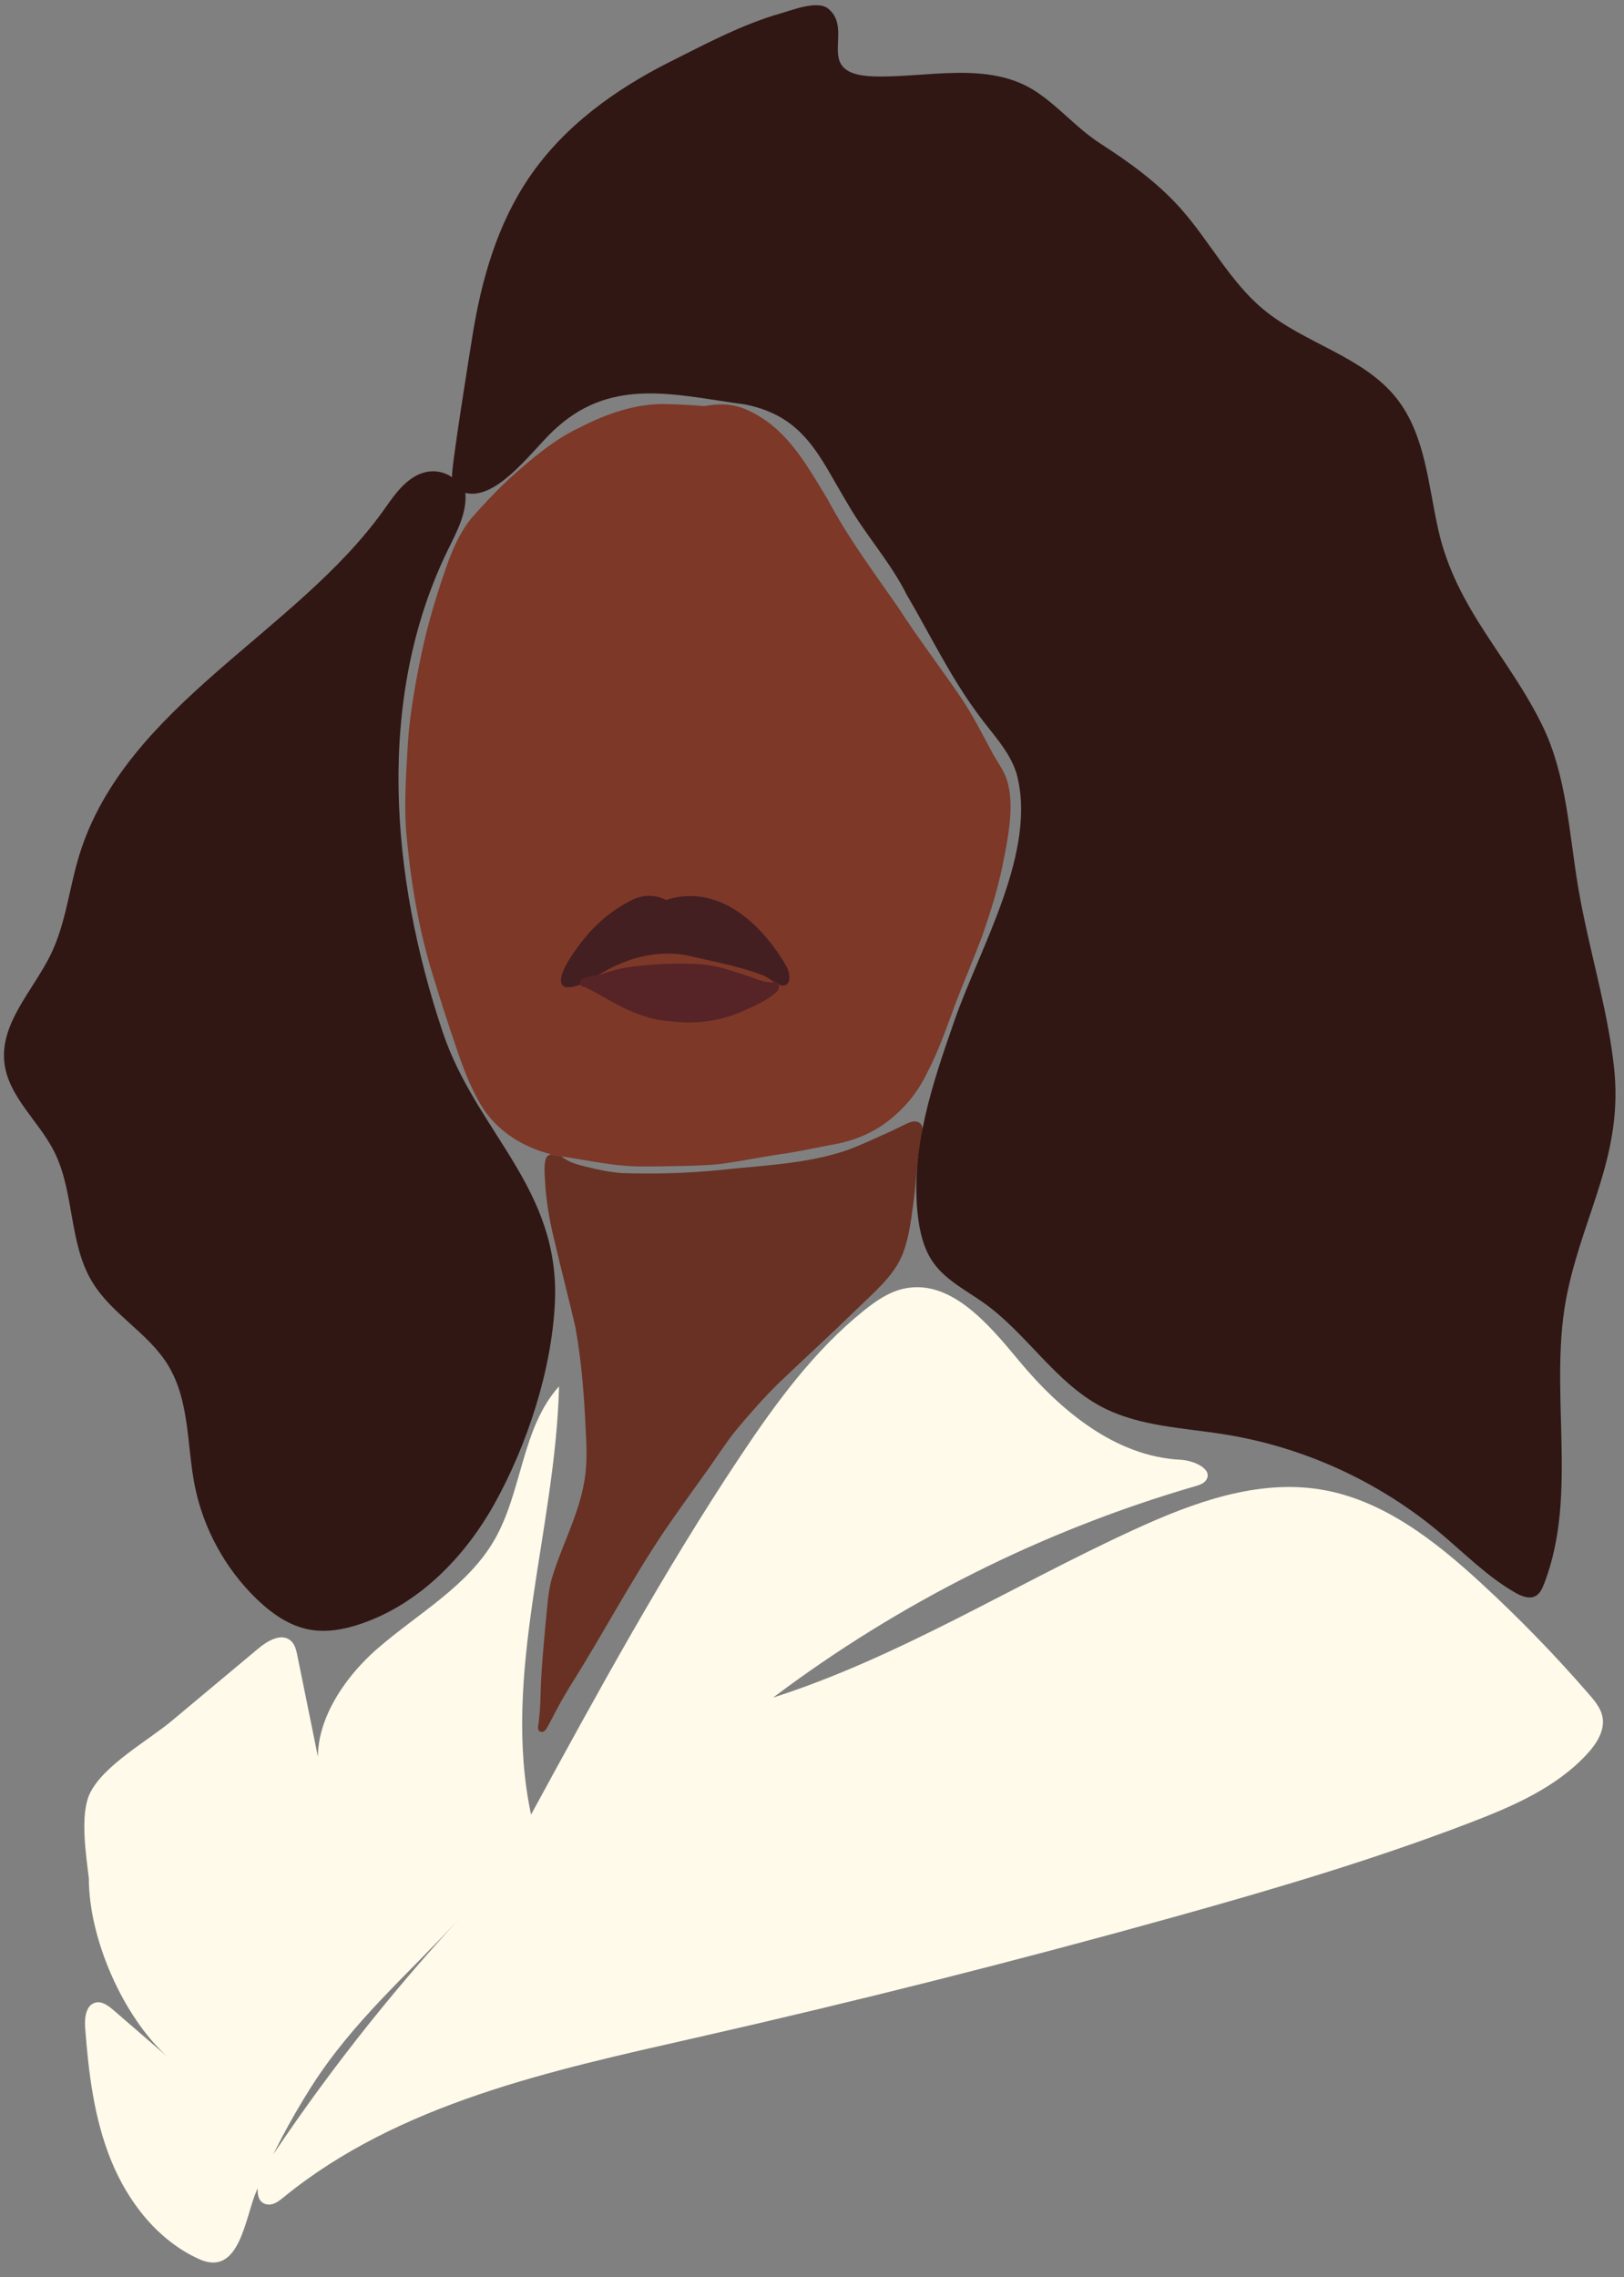
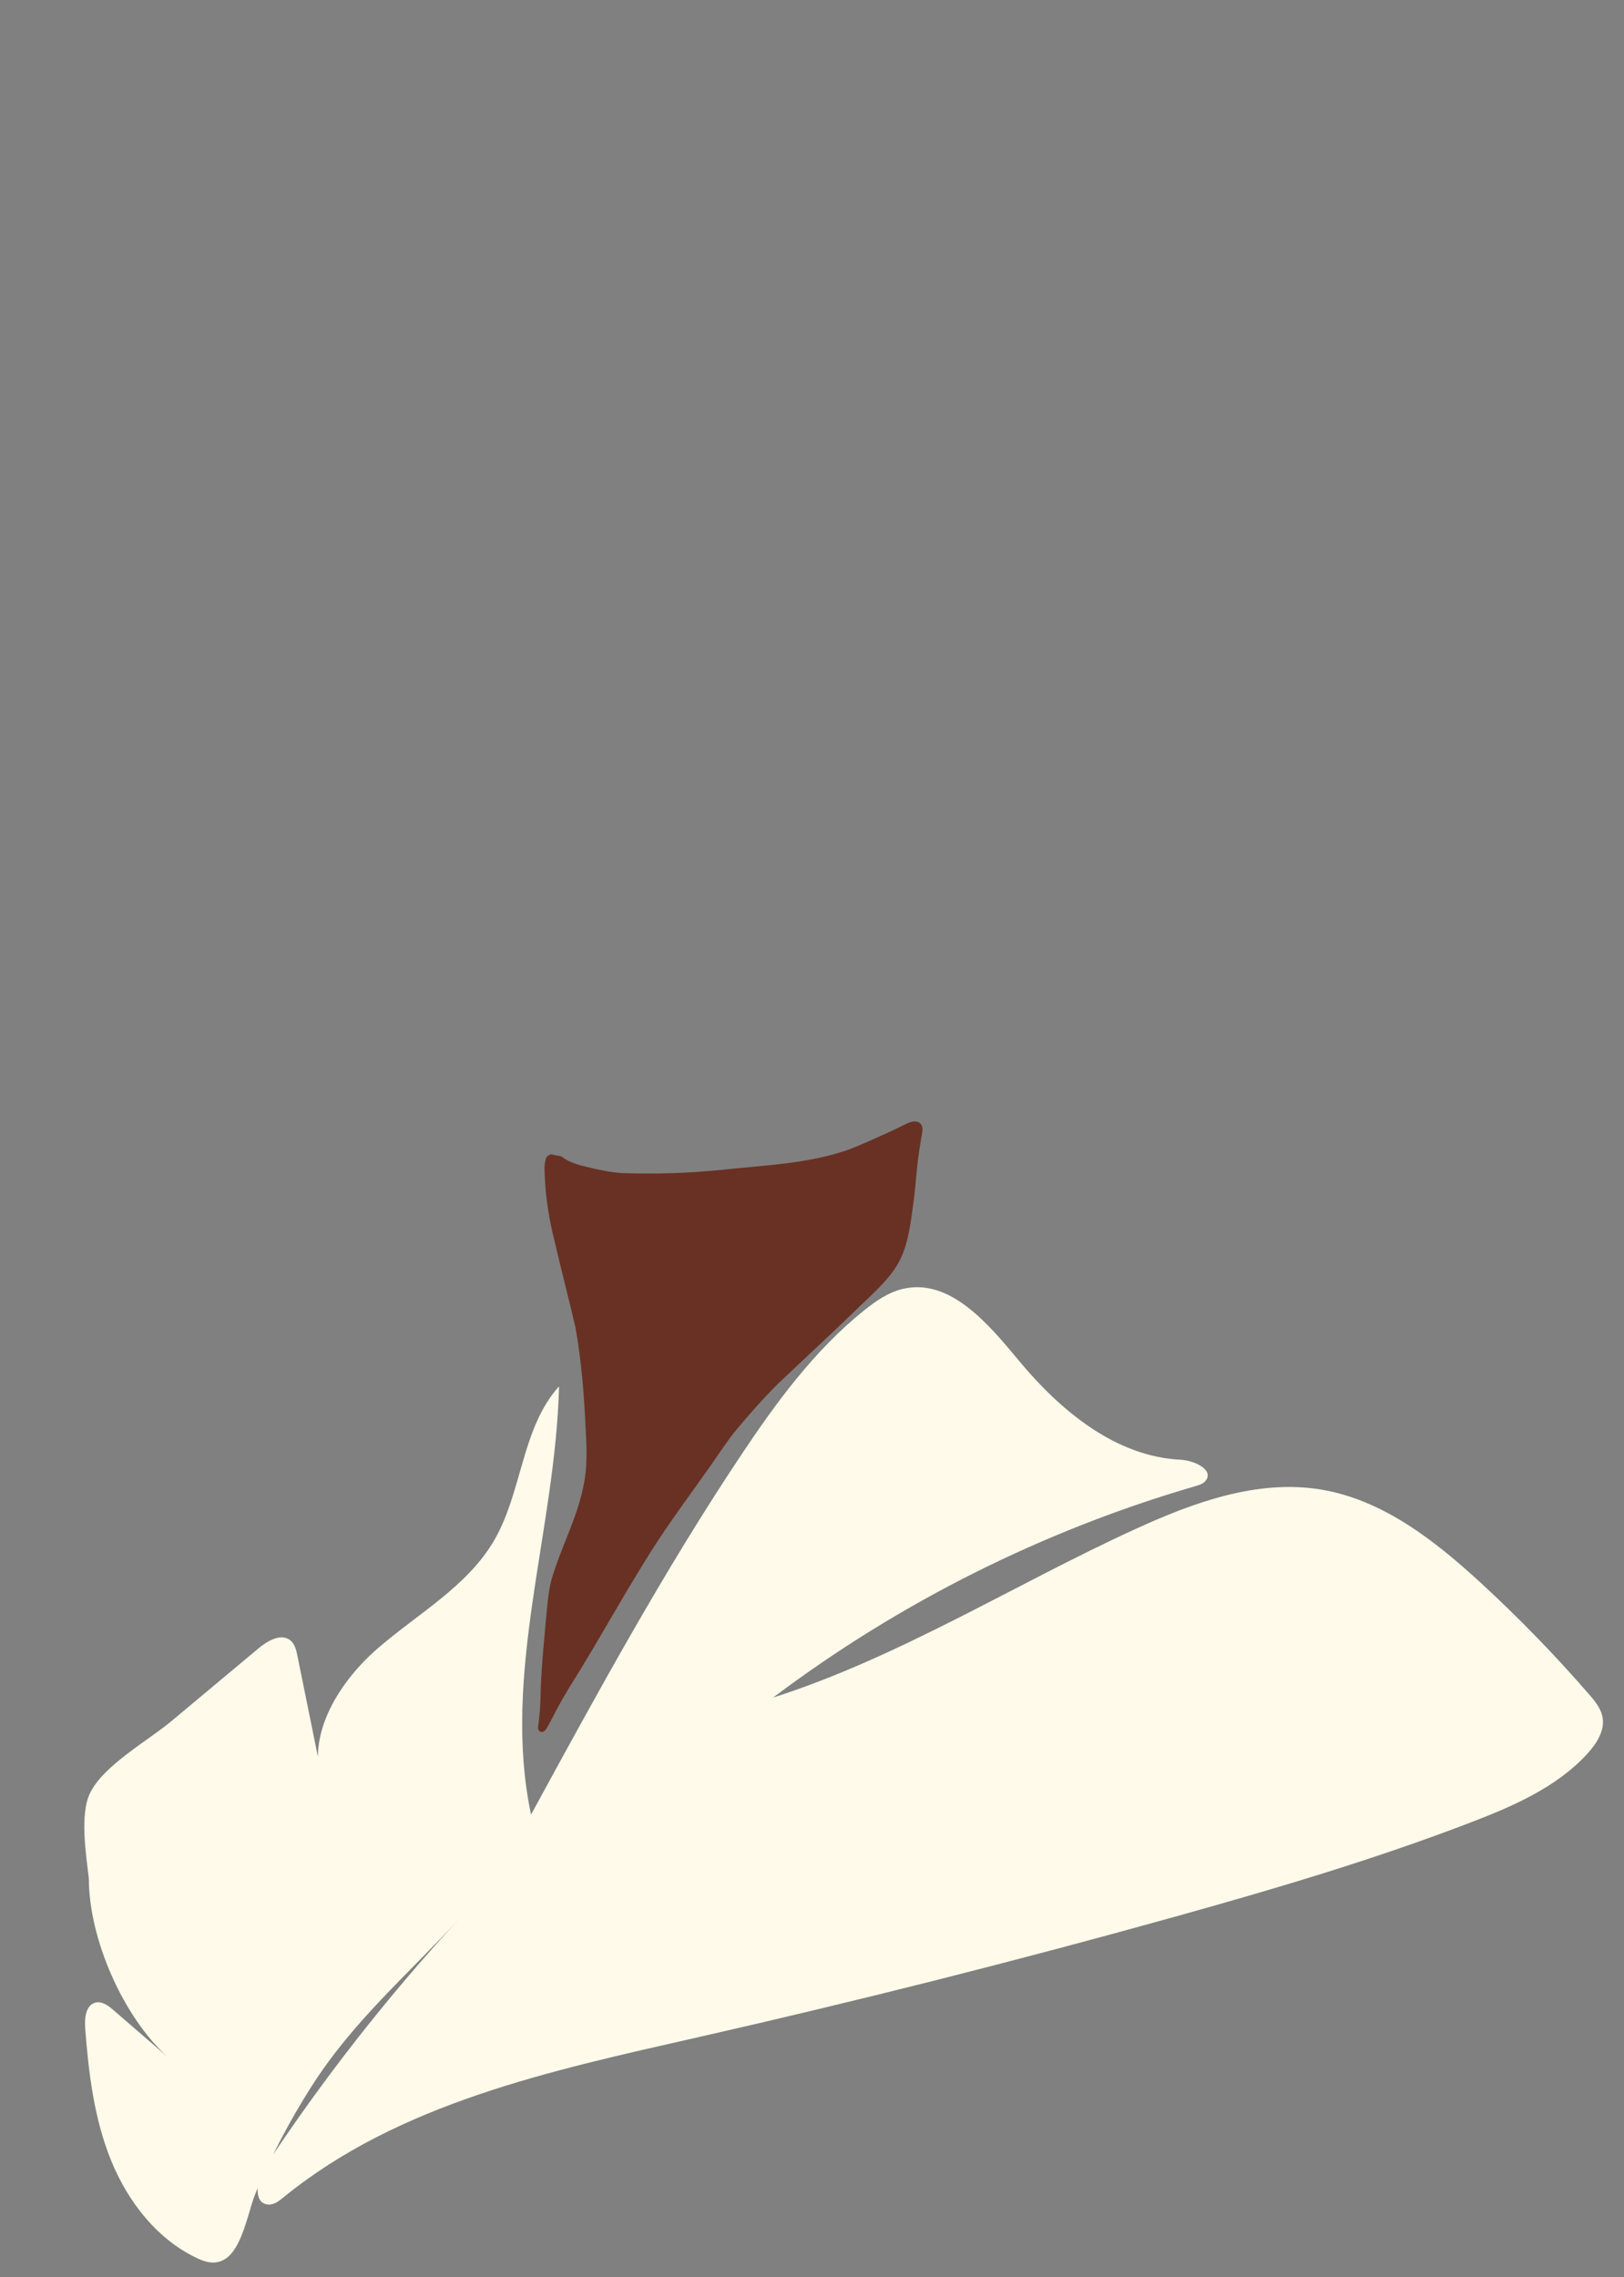
<svg xmlns="http://www.w3.org/2000/svg" data-name="Warstwa 2" height="1571.1" preserveAspectRatio="xMidYMid meet" version="1.0" viewBox="-2.7 -3.6 1120.8 1571.1" width="1120.8" zoomAndPan="magnify">
  <rect x="-2.7" y="-3.6" width="1120.8" height="1571.1" fill="#808080" stroke="none" />
  <g data-name="Warstwa 1">
    <g>
      <g id="change1_1">
        <path d="M632.94,772.04c1.69,2.24,.82,5.22,.48,7.77-1.18,6.63-2.21,13.28-2.96,19.98-1.15,9.95-1.7,19.97-3.25,29.88-4.71,37.44-10.47,43.27-37.2,68.58-18.11,17.67-36.77,34.74-55.11,52.17-10.5,10.3-20.21,21.38-29.62,32.67-6.55,8.02-12.1,16.76-18.05,25.2-10.46,14.77-21.2,29.36-31.39,44.32-23.41,34.8-42.89,72.03-65.32,107.44-3.34,5.51-6.54,11.09-9.56,16.77-1.46,2.74-2.87,5.52-4.31,8.27-.67,1.27-1.37,2.53-2.12,3.76-.85,1.43-2.32,2.91-4.05,2.31-2.6-.92-1.85-3.57-1.49-5.69,.14-1.23,.26-2.48,.39-3.72,.83-6.87,.96-13.78,1.13-20.68,.54-15.26,2.08-30.45,3.42-45.65,1.05-9.64,1.45-19.42,3.88-28.84,6.31-21.97,17.64-42.35,22.09-64.69,2.7-12.22,2.38-24.77,1.71-37.19-1.06-24.27-2.85-48.59-7.17-72.51-4.63-20.29-10.04-40.39-14.68-60.69-3.27-12.95-5.64-27.36-6.3-40.38-.22-5.24-1.04-10.83,.77-15.86,.49-1,1.34-1.8,2.36-2.04,.28-.22,.56-.4,.85-.55,2.4,.6,4.84,1.1,7.34,1.51,.52,.38,1.01,.77,1.47,1.17,4.78,3.25,10.38,4.8,15.95,6.07,8,2.03,16.11,3.71,24.35,4.3,23.25,.76,46.6,.11,69.74-2.34,28.58-3.05,57.88-4.06,85.31-13.36,9.04-3.3,17.75-7.4,26.54-11.31,4.41-1.99,8.76-4.09,13.1-6.22,3.57-1.79,8.57-4.18,11.71-.46Z" fill="#693123" />
      </g>
      <g id="change2_1">
-         <path d="M694.29,544.28c1.79,16.87-2.19,34.29-5.33,50.51-3.38,16.12-8.4,31.88-13.8,47.43-5.69,15.08-12,29.93-17.83,44.95-6.12,16.3-11.91,33.7-19.97,48.97-5.52,11.48-12.8,21.46-22.36,29.67-12.35,11.31-28.07,17.96-44.52,20.53-10.16,1.91-20.27,4.12-30.48,5.77-15.54,2.06-30.88,5.47-46.42,7.44-10.77,1.05-21.6,1.16-32.41,1.39-10.59,.12-21.2,.58-31.78-.2-14.39-1.09-28.53-4.09-42.78-6.26-.62-.09-1.23-.18-1.84-.28-2.5-.41-4.95-.91-7.34-1.51-8.02-2-15.53-5.06-22.8-9.23-9.43-5.57-17.91-13.04-23.86-22.28-7-10.73-12.55-24.73-16.55-36.09-7.1-20.36-13.66-40.92-19.91-61.55-9.12-31.3-14.18-63.64-16.91-96.09-1.11-19.67,.31-39.41,1.44-59.05,1.43-20.59,5.26-41.3,9.43-61.38,4.59-21.35,10.93-42.32,18.26-62.89,4.26-11.13,8.64-20.89,15.89-29.99,10.8-12.18,22.01-24.12,34.46-34.64,12.3-10.6,25.05-20.85,39.83-27.8,18.93-9.83,39.75-17.27,61.36-16.52,8.45,.25,16.89,.71,25.32,1.39,5.38-1.04,10.88-1.44,16.33-.96,8.02,.74,15.59,4.19,22.34,8.45,21.43,13.2,33.64,35.98,46.36,56.7,13.82,26.14,31.79,50.29,48.56,74.42,12.98,20.16,28.48,40.58,41.83,60.07,9.14,13.03,16.24,27.26,23.73,41.25,2.76,4.8,5.98,9.34,8.26,14.39,1.91,4.23,2.89,8.84,3.49,13.42Z" fill="#7d3828" />
-       </g>
+         </g>
      <g id="change3_1">
        <path d="M1098.15,1170.41c2.38,3.19,4.35,6.63,5.1,10.5,1.79,9.35-4.03,18.41-10.46,25.42-21.28,23.2-51.25,36.17-80.64,47.44-66.85,25.64-135.62,45.95-204.59,65.16-109.23,30.43-219.21,58.19-329.79,83.27-100.23,22.72-205.17,45.2-284.81,110.15-3.11,2.54-6.63,5.29-10.63,4.97-10.54-.84-8.02-17.16-2.19-25.98,39.88-60.4,84.65-117.57,133.74-170.75-35.69,38.67-73.1,70.39-101.85,115.64-14.64,23.05-27.39,47.3-38.02,72.45-7.6,17.98-11.45,58.8-39.16,46.35-28.46-12.79-49.11-39.2-60.87-68.1s-15.55-60.36-17.91-91.47c-.52-6.86,.47-15.85,7.16-17.47,4.54-1.09,8.86,2.17,12.39,5.22,12.36,10.69,24.72,21.39,37.1,32.05-30.59-27.75-54.11-81.33-54.11-122.96-1.82-15.62-6.39-44.05,.8-58.78,9.43-19.32,39.88-36.08,56.24-49.74,20.04-16.74,40.07-33.47,60.11-50.21,6.37-5.32,15.86-10.72,22.14-5.3,2.94,2.54,3.88,6.63,4.65,10.44,6.24,30.74,12.49,61.48,18.73,92.21-14.76-33.91,8.42-72.65,36.3-96.94,27.88-24.29,62.27-42.99,80.82-74.97,19.4-33.45,18.82-77.44,44.72-106.15-2.42,99.13-39.84,198.43-19.32,295.44,45.7-83.81,91.47-167.75,144.41-247.19,24.46-36.7,50.87-72.87,85.25-100.5,8.14-6.54,16.98-12.7,27.15-15.05,32.14-7.43,58.52,23.78,79.56,49.19,28.75,34.71,66.84,66.48,111.85,68.74,9.29,.47,22.93,6.61,17.57,14.22-1.6,2.27-4.48,3.18-7.15,3.96-104.95,30.48-204.28,80.19-291.58,145.91,87.49-28.06,166.15-77.86,249.68-116.12,40.45-18.53,84.66-34.68,128.55-27.39,42.45,7.05,78.22,35,109.91,64.11,26.42,24.27,51.47,50.04,74.98,77.14,1.43,1.64,2.86,3.33,4.18,5.09Z" fill="#fffaea" />
      </g>
      <g id="change4_1">
-         <path d="M539.95,662.91c2.38,4.04,4.29,13.8-2.86,13.45-.94-.24-1.84-.58-2.71-.98h0c-.33-.52-.84-.96-1.57-1.25-.34-.14-.7-.19-1.07-.19-2.38-1.45-4.65-3.15-7.14-4.36-15.39-6.05-32.2-9.3-48.22-12.91-18.82-5.18-38.88-1.59-56.18,6.93-3.32,1.5-6.57,3.51-9.84,5.53-3.73,.66-7.55,1.23-11,2.79-1.41,.77-2.1,2.37-1.39,3.84-.59,.22-1.19,.43-1.79,.62-.71-.04-1.41,.04-2.03,.34-.2,.1-.39,.21-.57,.33-1.5,.31-3.02,.48-4.59,.48-.38,0-.76-.01-1.14-.03-12.47-3.65,12.78-34.31,17.63-39.3,7.33-7.72,15.7-14.38,25.12-19.37,8.57-5.04,17.39-5.95,26.4-1.57,36.19-11.59,66.02,16.48,82.96,45.65Z" fill="#431f22" />
-       </g>
+         </g>
      <g id="change5_1">
-         <path d="M534.37,675.38c1.11,1.73,.19,4.4-1.56,5.74-6.54,5.68-14.56,9.18-22.39,12.66-13.52,6.15-28.69,8.73-43.49,7.81-7.24-.62-14.55-1.1-21.57-3.09-6.56-1.89-12.95-4.39-19.04-7.49-8.46-4.25-16.44-9.39-25-13.42-1.12-.6-2.61-.38-3.28-1.68-.03-.05-.05-.1-.08-.15-.71-1.46-.01-3.07,1.39-3.84,3.45-1.56,7.27-2.13,11-2.79,.49-.09,.98-.17,1.47-.27,7.02-2.74,14.23-4.58,21.68-5.55,10.63-1.25,21.34-2.23,32.06-1.98,7.42-.16,14.87-.04,22.2,1.22,8.12,1.31,15.92,4.02,23.71,6.58,5.16,1.66,10.33,3.96,15.67,4.88,.95,.14,1.88,.22,2.83,.3,.55-.23,1.16-.38,1.75-.38,.37,0,.73,.05,1.07,.19,.73,.29,1.24,.72,1.57,1.24h0Z" fill="#562326" />
-       </g>
+         </g>
      <g id="change6_1">
-         <path d="M69.74,845.76c-.01-.06-.02-.11-.04-.18,.01,.06,.02,.12,.04,.18Zm1039.91-125.02c.53,3.56,1.01,7.12,1.42,10.69,7.02,59.97-19.74,99.83-31.78,155.33-14.44,66.57,8.27,139.09-16.43,202.57-1.23,3.16-2.77,6.51-5.74,8.15-4.34,2.4-9.71,.2-14.01-2.26-19.75-11.29-35.81-27.9-53.31-42.43-41.88-34.77-93.19-58.07-146.92-66.73-28.95-4.67-59.43-5.44-85.36-19.12-31.82-16.79-51.39-50.18-80.6-71.2-12.34-8.88-26.68-15.82-35.47-28.22-6.65-9.38-9.39-20.99-10.7-32.41-5.3-46.04,10.23-91.64,25.54-135.38,17.57-50.23,57.25-116.42,42.49-170.01-5-15.51-16.73-27.16-26.12-40.05-19.38-26.06-33.41-55.38-49.77-83.29-11.14-22.26-28.07-40.68-40.43-62.17-19.53-32.33-29.45-60.45-70.82-68.75-46.21-6.11-90.55-19.35-129.58,15.5-14.84,12.33-40.73,51.27-63.58,45.49,1.17,13.8-5.94,26.75-12.02,39.2-49.93,102.29-39.81,224.9-3.62,332.82,23.14,69,81.24,107.53,77.41,186.88-2.25,46.51-19.14,97.99-41.67,138.47-20.51,36.84-52.01,69.07-91.88,82.75-11.54,3.96-23.97,6.33-35.97,4.08-13.96-2.61-26.1-11.23-36.32-21.1-21.71-20.96-36.83-48.65-42.72-78.25-5.48-27.52-3.32-58.19-18.39-83-13.63-22.43-38.85-35.04-52.45-57.62-16.26-27-12.04-62.22-26.4-90.28-10.72-20.95-31.56-37.59-34.14-60.99-3.03-27.49,20.12-49.93,32.16-74.83,10.41-21.53,12.61-46.02,19.74-68.85,32.11-102.81,149.29-152.61,209.64-237.06,6.02-8.43,11.91-17.39,20.66-22.92,8.53-5.4,18.42-5.76,26.87-.06-1.63-1.1,12.82-90.41,14.16-98.71,6.18-38.06,17.04-75.91,38.92-108.11,24.11-35.47,59.48-60.87,97.39-79.91,.02,0,.03-.02,.05-.02,24.61-12.36,49.83-25.84,76.43-33.39,7.48-2.12,25.18-9.2,32.55-3.2,18.66,15.21-11.44,45.36,31.35,46.75,36.79,1.2,79.58-11.29,112.55,10.79,16.05,10.75,27.36,24.85,44.1,35.65,20.09,12.96,39.6,27.05,55.54,45.04,19.87,22.42,33.81,50.21,56.87,69.33,28.55,23.68,69.02,32.28,91.95,61.43,19.84,25.22,21.67,59.56,28.77,90.85,12.38,54.59,48.75,87.36,71.94,135.16,16.54,34.09,18.16,73.15,24.41,110.52,6.34,37.89,17.69,74.89,23.33,112.85Z" fill="#301714" />
-       </g>
+         </g>
    </g>
  </g>
</svg>